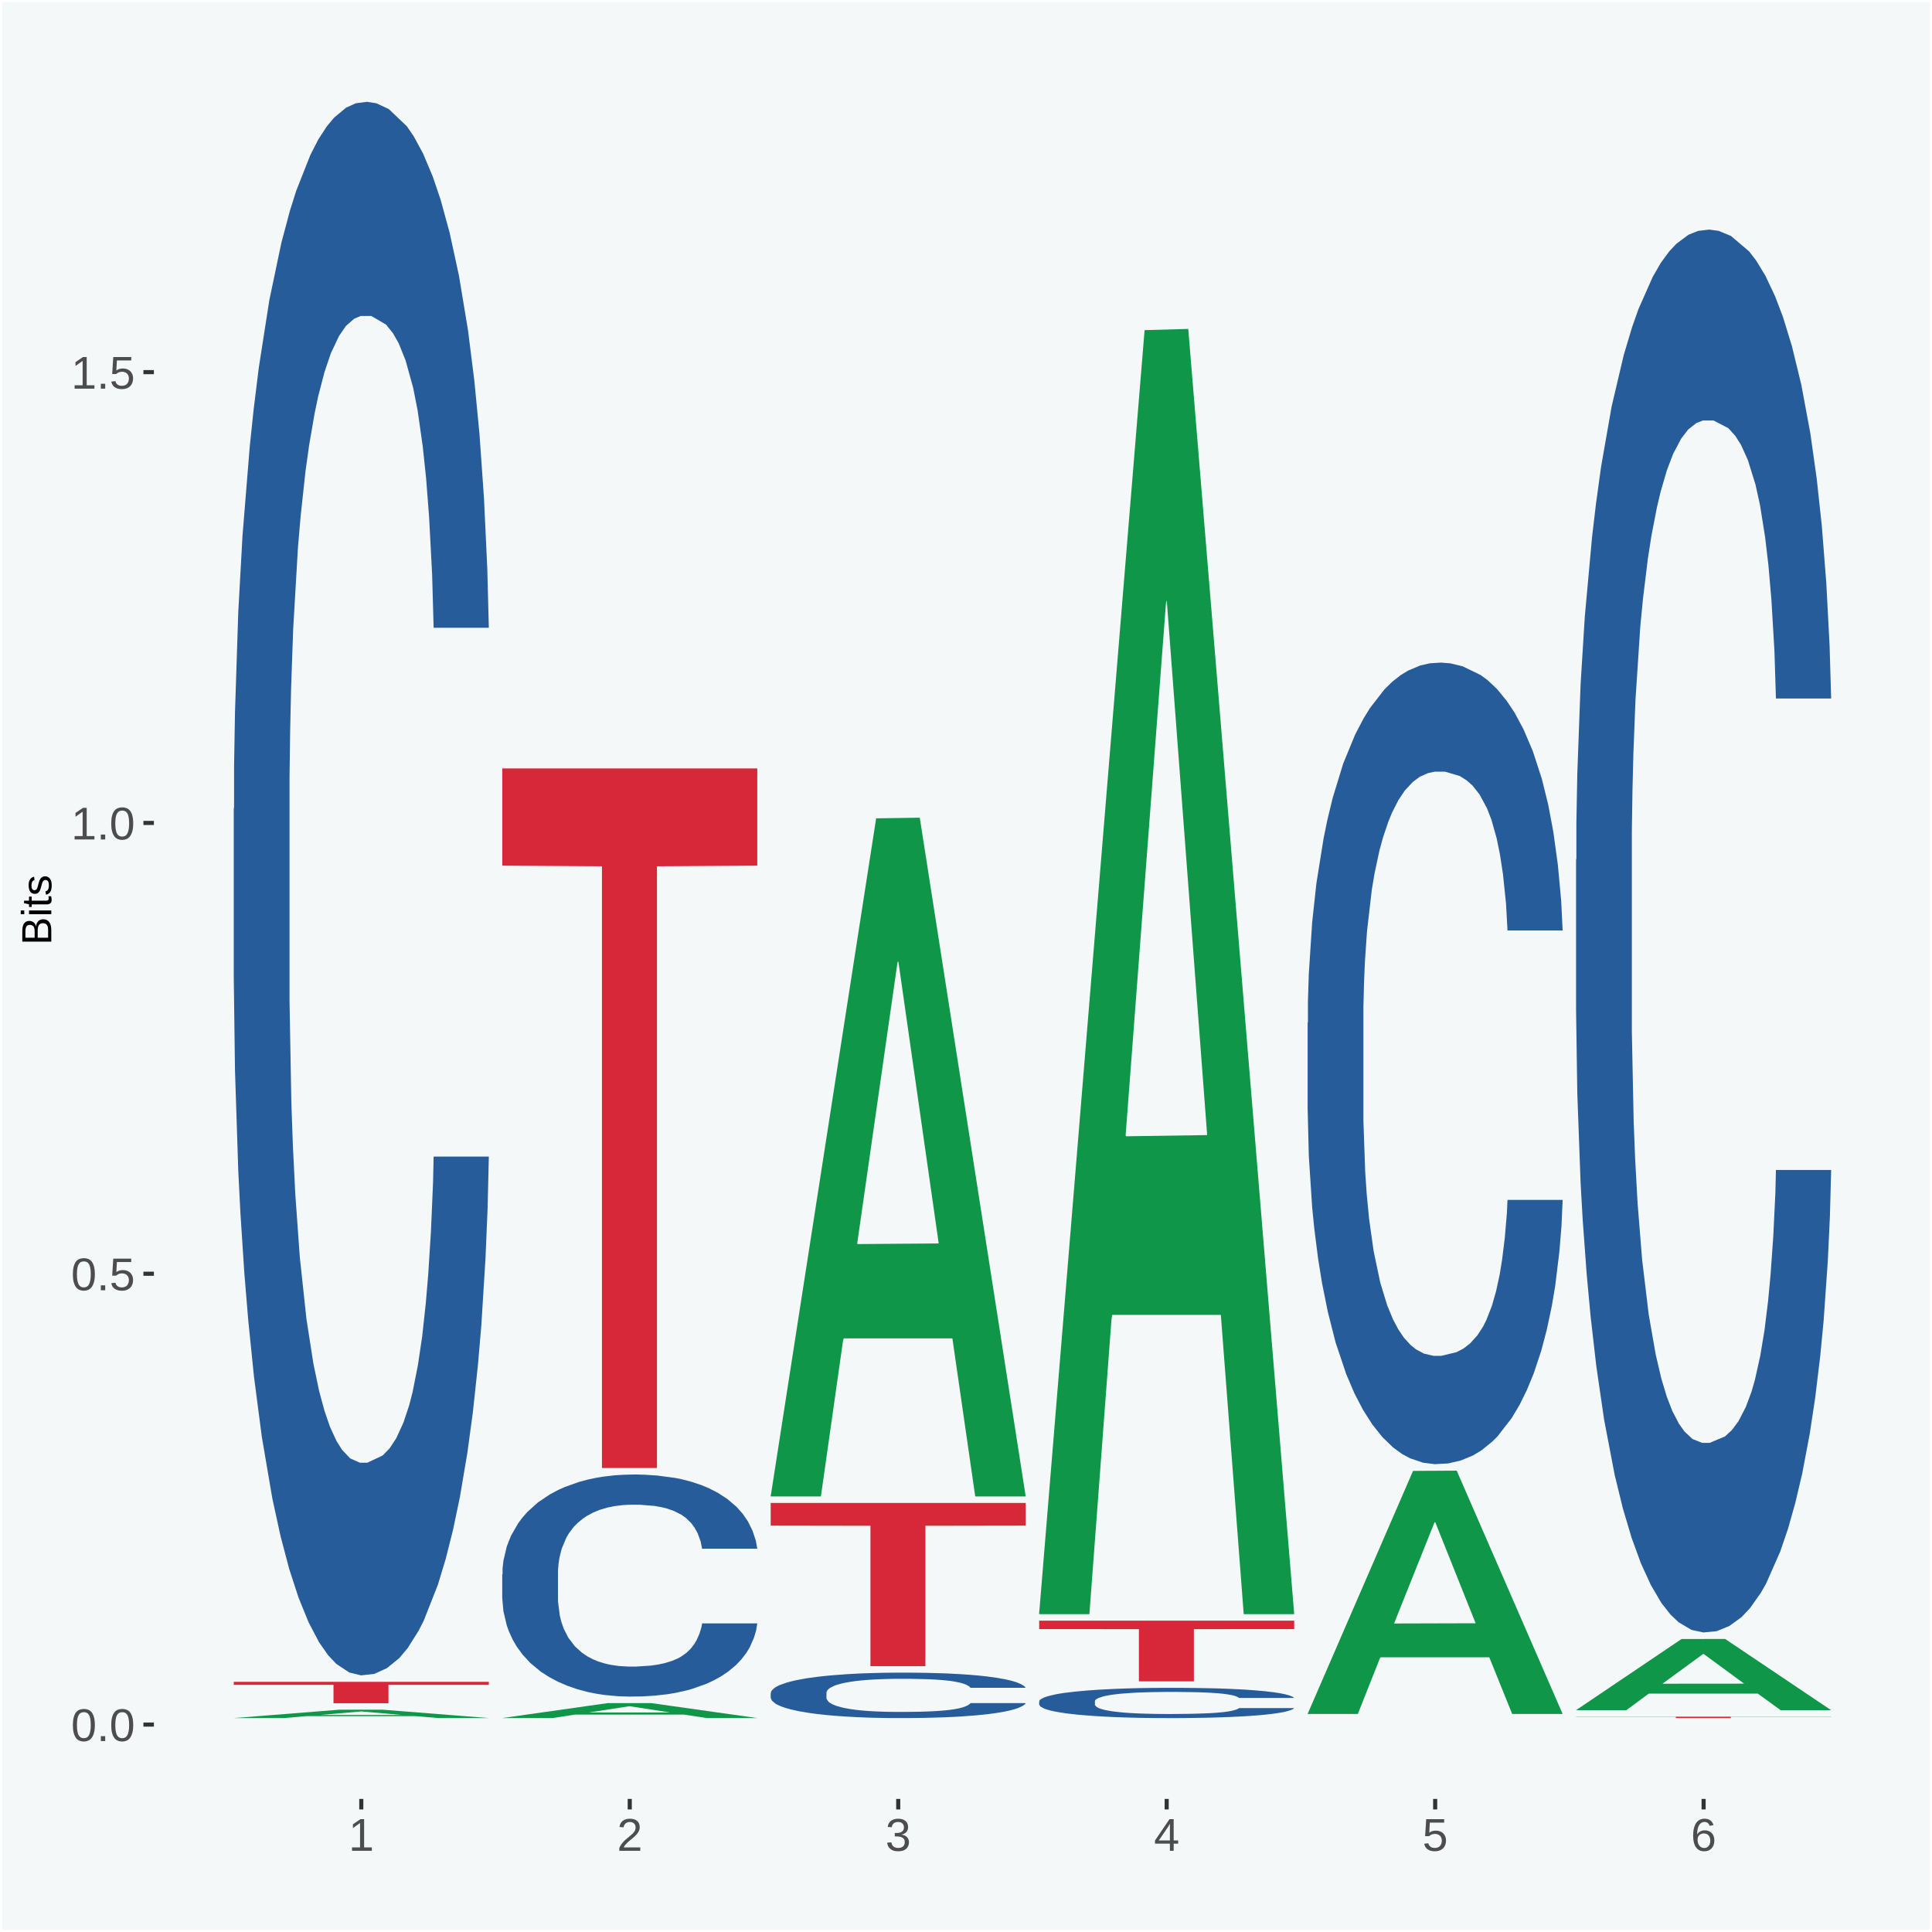
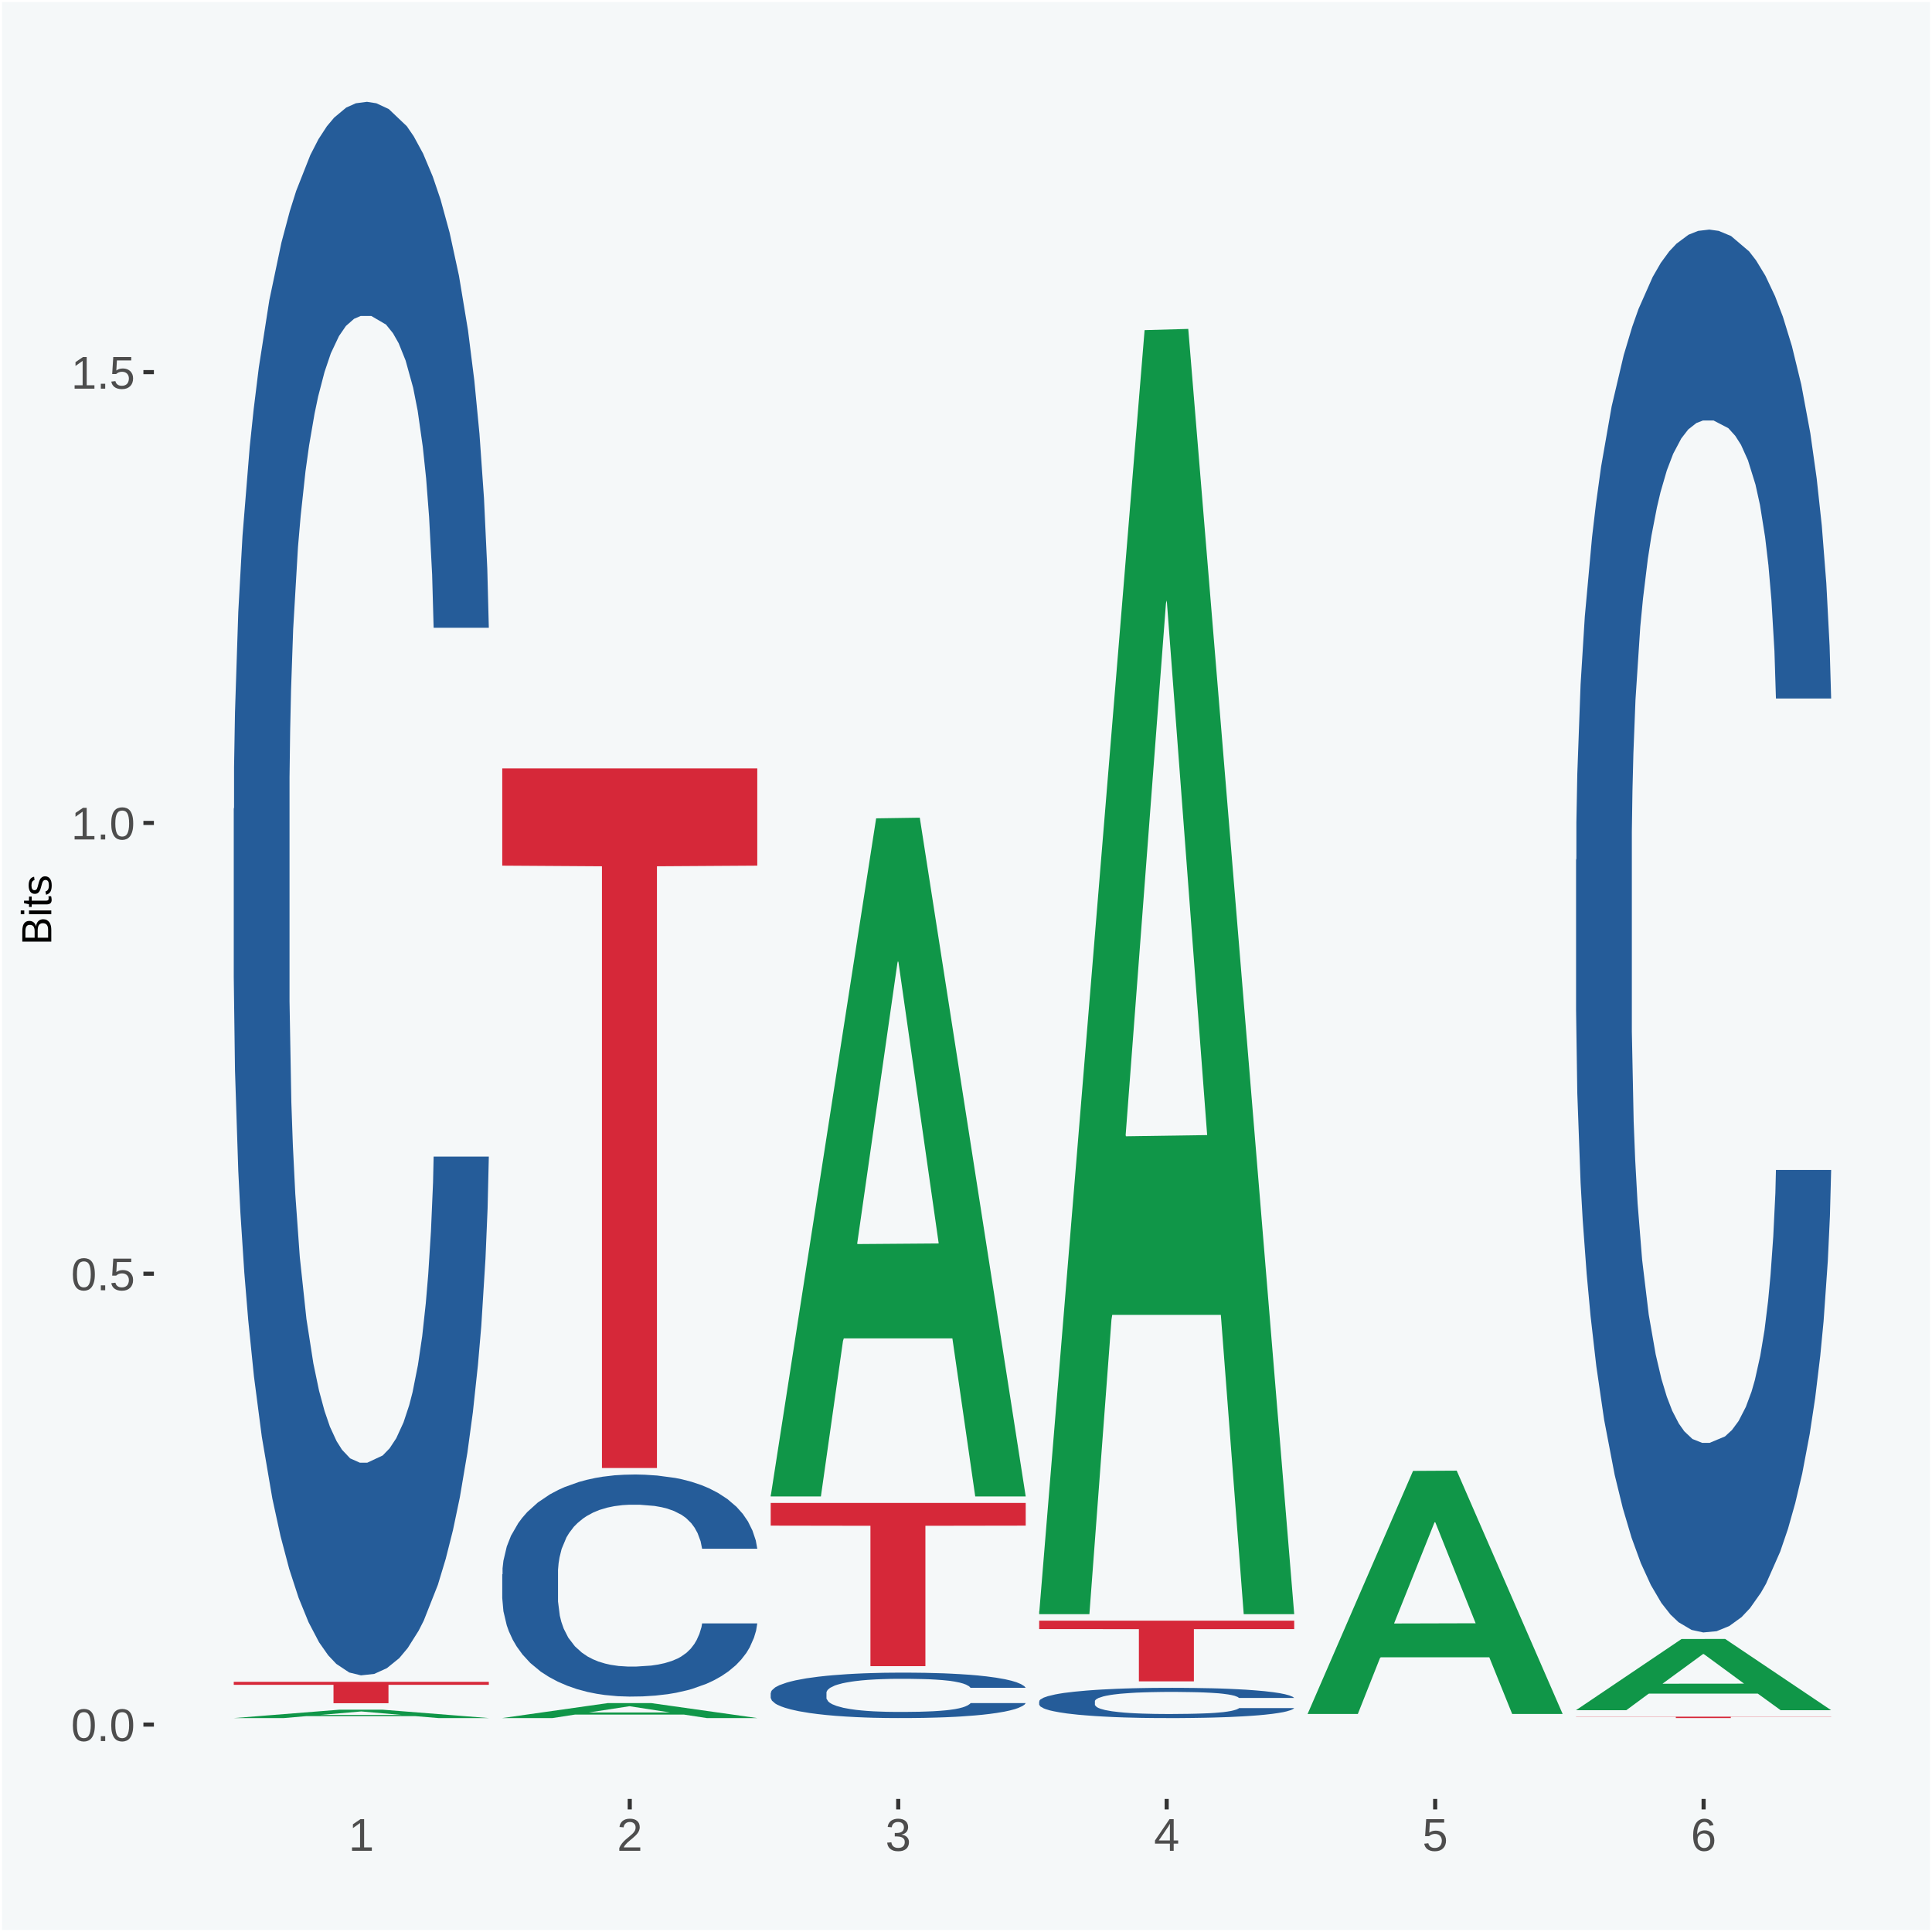
<svg xmlns="http://www.w3.org/2000/svg" xmlns:xlink="http://www.w3.org/1999/xlink" width="504pt" height="504pt" viewBox="0 0 504 504" version="1.1">
  <defs>
    <g>
      <symbol overflow="visible" id="glyph0-0">
        <path style="stroke:none;" d="M 0.406 0 L 0.406 -8 L 3.594 -8 L 3.594 0 Z M 0.797 -0.406 L 3.188 -0.406 L 3.188 -7.594 L 0.797 -7.594 Z M 0.797 -0.406 " />
      </symbol>
      <symbol overflow="visible" id="glyph0-1">
        <path style="stroke:none;" d="M 6.203 -4.125 C 6.203 -3.332 6.125 -2.664 5.969 -2.125 C 5.82 -1.582 5.617 -1.145 5.359 -0.812 C 5.098 -0.477 4.789 -0.238 4.438 -0.094 C 4.094 0.051 3.723 0.125 3.328 0.125 C 2.922 0.125 2.539 0.051 2.188 -0.094 C 1.844 -0.238 1.539 -0.477 1.281 -0.812 C 1.031 -1.145 0.832 -1.582 0.688 -2.125 C 0.539 -2.664 0.469 -3.332 0.469 -4.125 C 0.469 -4.957 0.539 -5.645 0.688 -6.188 C 0.832 -6.738 1.035 -7.176 1.297 -7.5 C 1.555 -7.82 1.859 -8.047 2.203 -8.172 C 2.555 -8.305 2.941 -8.375 3.359 -8.375 C 3.754 -8.375 4.125 -8.305 4.469 -8.172 C 4.812 -8.047 5.113 -7.82 5.375 -7.5 C 5.633 -7.176 5.836 -6.738 5.984 -6.188 C 6.129 -5.645 6.203 -4.957 6.203 -4.125 Z M 5.141 -4.125 C 5.141 -4.781 5.098 -5.328 5.016 -5.766 C 4.941 -6.203 4.828 -6.551 4.672 -6.812 C 4.516 -7.07 4.328 -7.254 4.109 -7.359 C 3.891 -7.473 3.641 -7.531 3.359 -7.531 C 3.055 -7.531 2.789 -7.473 2.562 -7.359 C 2.344 -7.254 2.156 -7.07 2 -6.812 C 1.844 -6.551 1.723 -6.203 1.641 -5.766 C 1.566 -5.328 1.531 -4.781 1.531 -4.125 C 1.531 -3.5 1.57 -2.969 1.656 -2.531 C 1.738 -2.094 1.852 -1.742 2 -1.484 C 2.156 -1.223 2.344 -1.035 2.562 -0.922 C 2.789 -0.805 3.047 -0.75 3.328 -0.75 C 3.609 -0.75 3.859 -0.805 4.078 -0.922 C 4.305 -1.035 4.492 -1.223 4.641 -1.484 C 4.797 -1.742 4.914 -2.094 5 -2.531 C 5.094 -2.969 5.141 -3.5 5.141 -4.125 Z M 5.141 -4.125 " />
      </symbol>
      <symbol overflow="visible" id="glyph0-2">
        <path style="stroke:none;" d="M 1.094 0 L 1.094 -1.281 L 2.234 -1.281 L 2.234 0 Z M 1.094 0 " />
      </symbol>
      <symbol overflow="visible" id="glyph0-3">
        <path style="stroke:none;" d="M 6.172 -2.688 C 6.172 -2.27 6.109 -1.891 5.984 -1.547 C 5.859 -1.203 5.672 -0.906 5.422 -0.656 C 5.18 -0.414 4.879 -0.223 4.516 -0.078 C 4.148 0.055 3.723 0.125 3.234 0.125 C 2.805 0.125 2.43 0.07 2.109 -0.031 C 1.785 -0.133 1.508 -0.273 1.281 -0.453 C 1.062 -0.629 0.883 -0.836 0.75 -1.078 C 0.625 -1.316 0.535 -1.57 0.484 -1.844 L 1.547 -1.969 C 1.586 -1.812 1.645 -1.66 1.719 -1.516 C 1.801 -1.367 1.91 -1.238 2.047 -1.125 C 2.18 -1.008 2.348 -0.914 2.547 -0.844 C 2.742 -0.781 2.984 -0.75 3.266 -0.75 C 3.535 -0.75 3.781 -0.789 4 -0.875 C 4.227 -0.957 4.422 -1.078 4.578 -1.234 C 4.734 -1.398 4.852 -1.602 4.938 -1.844 C 5.031 -2.082 5.078 -2.359 5.078 -2.672 C 5.078 -2.922 5.035 -3.148 4.953 -3.359 C 4.867 -3.578 4.75 -3.766 4.594 -3.922 C 4.445 -4.078 4.258 -4.195 4.031 -4.281 C 3.812 -4.363 3.562 -4.406 3.281 -4.406 C 3.113 -4.406 2.953 -4.391 2.797 -4.359 C 2.648 -4.328 2.516 -4.285 2.391 -4.234 C 2.266 -4.18 2.148 -4.117 2.047 -4.047 C 1.941 -3.973 1.844 -3.895 1.75 -3.812 L 0.719 -3.812 L 1 -8.25 L 5.688 -8.25 L 5.688 -7.359 L 1.953 -7.359 L 1.797 -4.734 C 1.984 -4.879 2.219 -5.004 2.5 -5.109 C 2.781 -5.211 3.113 -5.266 3.5 -5.266 C 3.914 -5.266 4.285 -5.203 4.609 -5.078 C 4.941 -4.953 5.223 -4.773 5.453 -4.547 C 5.68 -4.316 5.859 -4.047 5.984 -3.734 C 6.109 -3.422 6.172 -3.07 6.172 -2.688 Z M 6.172 -2.688 " />
      </symbol>
      <symbol overflow="visible" id="glyph0-4">
        <path style="stroke:none;" d="M 0.922 0 L 0.922 -0.891 L 3.016 -0.891 L 3.016 -7.25 L 1.156 -5.922 L 1.156 -6.922 L 3.109 -8.25 L 4.078 -8.25 L 4.078 -0.891 L 6.094 -0.891 L 6.094 0 Z M 0.922 0 " />
      </symbol>
      <symbol overflow="visible" id="glyph0-5">
        <path style="stroke:none;" d="M 0.609 0 L 0.609 -0.75 C 0.805 -1.207 1.047 -1.609 1.328 -1.953 C 1.617 -2.305 1.922 -2.625 2.234 -2.906 C 2.555 -3.188 2.867 -3.445 3.172 -3.688 C 3.484 -3.938 3.766 -4.18 4.016 -4.422 C 4.266 -4.66 4.469 -4.91 4.625 -5.172 C 4.781 -5.441 4.859 -5.742 4.859 -6.078 C 4.859 -6.316 4.82 -6.523 4.75 -6.703 C 4.676 -6.879 4.57 -7.023 4.438 -7.141 C 4.312 -7.266 4.156 -7.359 3.969 -7.422 C 3.781 -7.484 3.578 -7.516 3.359 -7.516 C 3.141 -7.516 2.938 -7.484 2.75 -7.422 C 2.57 -7.367 2.41 -7.281 2.266 -7.156 C 2.117 -7.039 2 -6.895 1.906 -6.719 C 1.812 -6.551 1.754 -6.352 1.734 -6.125 L 0.656 -6.219 C 0.688 -6.508 0.766 -6.785 0.891 -7.047 C 1.023 -7.316 1.203 -7.551 1.422 -7.75 C 1.648 -7.945 1.922 -8.098 2.234 -8.203 C 2.555 -8.316 2.93 -8.375 3.359 -8.375 C 3.766 -8.375 4.125 -8.328 4.438 -8.234 C 4.758 -8.141 5.031 -7.992 5.25 -7.797 C 5.477 -7.609 5.648 -7.375 5.766 -7.094 C 5.879 -6.812 5.938 -6.488 5.938 -6.125 C 5.938 -5.844 5.883 -5.578 5.781 -5.328 C 5.688 -5.078 5.555 -4.836 5.391 -4.609 C 5.223 -4.379 5.031 -4.16 4.812 -3.953 C 4.594 -3.742 4.363 -3.535 4.125 -3.328 C 3.895 -3.129 3.656 -2.93 3.406 -2.734 C 3.164 -2.535 2.938 -2.336 2.719 -2.141 C 2.508 -1.941 2.32 -1.738 2.156 -1.531 C 1.988 -1.332 1.859 -1.117 1.766 -0.891 L 6.078 -0.891 L 6.078 0 Z M 0.609 0 " />
      </symbol>
      <symbol overflow="visible" id="glyph0-6">
        <path style="stroke:none;" d="M 6.141 -2.281 C 6.141 -1.906 6.078 -1.566 5.953 -1.266 C 5.836 -0.973 5.66 -0.723 5.422 -0.516 C 5.18 -0.305 4.883 -0.145 4.531 -0.031 C 4.188 0.07 3.789 0.125 3.344 0.125 C 2.832 0.125 2.398 0.062 2.047 -0.062 C 1.703 -0.195 1.414 -0.367 1.188 -0.578 C 0.957 -0.785 0.785 -1.02 0.672 -1.281 C 0.566 -1.551 0.492 -1.832 0.453 -2.125 L 1.547 -2.219 C 1.578 -2 1.633 -1.801 1.719 -1.625 C 1.801 -1.445 1.914 -1.289 2.062 -1.156 C 2.207 -1.031 2.383 -0.93 2.594 -0.859 C 2.801 -0.785 3.051 -0.75 3.344 -0.75 C 3.875 -0.75 4.289 -0.879 4.594 -1.141 C 4.895 -1.41 5.047 -1.801 5.047 -2.312 C 5.047 -2.613 4.977 -2.859 4.844 -3.047 C 4.707 -3.234 4.539 -3.379 4.344 -3.484 C 4.145 -3.586 3.926 -3.656 3.688 -3.688 C 3.445 -3.727 3.227 -3.75 3.031 -3.75 L 2.438 -3.75 L 2.438 -4.656 L 3.016 -4.656 C 3.211 -4.656 3.414 -4.676 3.625 -4.719 C 3.844 -4.758 4.039 -4.832 4.219 -4.938 C 4.395 -5.051 4.539 -5.195 4.656 -5.375 C 4.77 -5.562 4.828 -5.797 4.828 -6.078 C 4.828 -6.523 4.695 -6.875 4.438 -7.125 C 4.188 -7.383 3.801 -7.516 3.281 -7.516 C 2.82 -7.516 2.445 -7.395 2.156 -7.156 C 1.875 -6.914 1.707 -6.578 1.656 -6.141 L 0.594 -6.234 C 0.633 -6.598 0.734 -6.91 0.891 -7.172 C 1.047 -7.441 1.242 -7.664 1.484 -7.844 C 1.734 -8.02 2.008 -8.148 2.312 -8.234 C 2.625 -8.328 2.953 -8.375 3.297 -8.375 C 3.754 -8.375 4.148 -8.316 4.484 -8.203 C 4.816 -8.086 5.086 -7.93 5.297 -7.734 C 5.516 -7.535 5.672 -7.301 5.766 -7.031 C 5.867 -6.77 5.922 -6.488 5.922 -6.188 C 5.922 -5.945 5.883 -5.723 5.812 -5.516 C 5.75 -5.305 5.645 -5.113 5.5 -4.938 C 5.363 -4.77 5.188 -4.625 4.969 -4.5 C 4.75 -4.383 4.488 -4.297 4.188 -4.234 L 4.188 -4.219 C 4.52 -4.176 4.805 -4.098 5.047 -3.984 C 5.297 -3.867 5.5 -3.723 5.656 -3.547 C 5.82 -3.379 5.941 -3.188 6.016 -2.969 C 6.098 -2.75 6.141 -2.52 6.141 -2.281 Z M 6.141 -2.281 " />
      </symbol>
      <symbol overflow="visible" id="glyph0-7">
        <path style="stroke:none;" d="M 5.156 -1.875 L 5.156 0 L 4.172 0 L 4.172 -1.875 L 0.281 -1.875 L 0.281 -2.688 L 4.062 -8.25 L 5.156 -8.25 L 5.156 -2.703 L 6.328 -2.703 L 6.328 -1.875 Z M 4.172 -7.062 C 4.16 -7.039 4.141 -7.004 4.109 -6.953 C 4.078 -6.898 4.039 -6.836 4 -6.766 C 3.957 -6.691 3.914 -6.617 3.875 -6.547 C 3.844 -6.473 3.812 -6.414 3.781 -6.375 L 1.656 -3.25 C 1.633 -3.219 1.602 -3.176 1.562 -3.125 C 1.531 -3.07 1.492 -3.02 1.453 -2.969 C 1.422 -2.914 1.383 -2.863 1.344 -2.812 C 1.301 -2.77 1.27 -2.734 1.25 -2.703 L 4.172 -2.703 Z M 4.172 -7.062 " />
      </symbol>
      <symbol overflow="visible" id="glyph0-8">
        <path style="stroke:none;" d="M 6.141 -2.703 C 6.141 -2.285 6.082 -1.906 5.969 -1.562 C 5.852 -1.219 5.68 -0.922 5.453 -0.672 C 5.234 -0.422 4.957 -0.223 4.625 -0.078 C 4.289 0.055 3.91 0.125 3.484 0.125 C 3.004 0.125 2.582 0.031 2.219 -0.156 C 1.863 -0.344 1.566 -0.609 1.328 -0.953 C 1.086 -1.297 0.906 -1.719 0.781 -2.219 C 0.664 -2.727 0.609 -3.301 0.609 -3.938 C 0.609 -4.676 0.676 -5.32 0.812 -5.875 C 0.945 -6.426 1.141 -6.883 1.391 -7.25 C 1.648 -7.625 1.961 -7.906 2.328 -8.094 C 2.691 -8.281 3.102 -8.375 3.562 -8.375 C 3.844 -8.375 4.102 -8.344 4.344 -8.281 C 4.594 -8.227 4.816 -8.133 5.016 -8 C 5.223 -7.875 5.398 -7.703 5.547 -7.484 C 5.703 -7.273 5.828 -7.016 5.922 -6.703 L 4.906 -6.516 C 4.801 -6.867 4.629 -7.125 4.391 -7.281 C 4.148 -7.445 3.867 -7.531 3.547 -7.531 C 3.266 -7.531 3.004 -7.457 2.766 -7.312 C 2.535 -7.176 2.336 -6.973 2.172 -6.703 C 2.004 -6.43 1.875 -6.086 1.781 -5.672 C 1.695 -5.266 1.656 -4.789 1.656 -4.25 C 1.852 -4.602 2.125 -4.875 2.469 -5.062 C 2.812 -5.25 3.207 -5.344 3.656 -5.344 C 4.031 -5.344 4.367 -5.281 4.672 -5.156 C 4.984 -5.031 5.25 -4.852 5.469 -4.625 C 5.688 -4.406 5.852 -4.129 5.969 -3.797 C 6.082 -3.473 6.141 -3.109 6.141 -2.703 Z M 5.078 -2.656 C 5.078 -2.938 5.039 -3.191 4.969 -3.422 C 4.895 -3.66 4.785 -3.859 4.641 -4.016 C 4.504 -4.18 4.332 -4.305 4.125 -4.391 C 3.926 -4.484 3.688 -4.531 3.406 -4.531 C 3.219 -4.531 3.023 -4.5 2.828 -4.438 C 2.629 -4.383 2.453 -4.289 2.297 -4.156 C 2.141 -4.031 2.008 -3.863 1.906 -3.656 C 1.812 -3.457 1.766 -3.207 1.766 -2.906 C 1.766 -2.602 1.801 -2.316 1.875 -2.047 C 1.957 -1.785 2.07 -1.555 2.219 -1.359 C 2.363 -1.172 2.539 -1.02 2.75 -0.906 C 2.957 -0.789 3.191 -0.734 3.453 -0.734 C 3.703 -0.734 3.926 -0.773 4.125 -0.859 C 4.332 -0.953 4.504 -1.082 4.641 -1.25 C 4.785 -1.414 4.895 -1.613 4.969 -1.844 C 5.039 -2.082 5.078 -2.352 5.078 -2.656 Z M 5.078 -2.656 " />
      </symbol>
      <symbol overflow="visible" id="glyph1-0">
        <path style="stroke:none;" d="M 0 -0.359 L -7.328 -0.359 L -7.328 -3.281 L 0 -3.281 Z M -0.359 -0.734 L -0.359 -2.922 L -6.969 -2.922 L -6.969 -0.734 Z M -0.359 -0.734 " />
      </symbol>
      <symbol overflow="visible" id="glyph1-1">
        <path style="stroke:none;" d="M -2.125 -6.75 C -1.75 -6.75 -1.426 -6.676 -1.156 -6.531 C -0.883 -6.383 -0.66 -6.18 -0.484 -5.922 C -0.316 -5.672 -0.191 -5.375 -0.109 -5.031 C -0.035 -4.695 0 -4.344 0 -3.969 L 0 -0.906 L -7.562 -0.906 L -7.562 -3.656 C -7.562 -4.07 -7.523 -4.441 -7.453 -4.766 C -7.391 -5.098 -7.281 -5.379 -7.125 -5.609 C -6.977 -5.836 -6.789 -6.008 -6.562 -6.125 C -6.332 -6.25 -6.055 -6.312 -5.734 -6.312 C -5.523 -6.312 -5.328 -6.281 -5.141 -6.219 C -4.953 -6.164 -4.781 -6.078 -4.625 -5.953 C -4.477 -5.836 -4.348 -5.688 -4.234 -5.5 C -4.129 -5.32 -4.047 -5.113 -3.984 -4.875 C -3.953 -5.176 -3.883 -5.441 -3.781 -5.672 C -3.676 -5.91 -3.539 -6.109 -3.375 -6.266 C -3.219 -6.43 -3.031 -6.551 -2.812 -6.625 C -2.602 -6.707 -2.375 -6.75 -2.125 -6.75 Z M -5.609 -5.281 C -6.016 -5.281 -6.305 -5.141 -6.484 -4.859 C -6.66 -4.586 -6.75 -4.188 -6.75 -3.656 L -6.75 -1.922 L -4.344 -1.922 L -4.344 -3.656 C -4.344 -3.957 -4.375 -4.211 -4.438 -4.422 C -4.5 -4.629 -4.582 -4.797 -4.688 -4.922 C -4.801 -5.047 -4.93 -5.133 -5.078 -5.188 C -5.234 -5.25 -5.41 -5.281 -5.609 -5.281 Z M -2.219 -5.719 C -2.457 -5.719 -2.66 -5.672 -2.828 -5.578 C -2.992 -5.492 -3.129 -5.367 -3.234 -5.203 C -3.348 -5.047 -3.426 -4.848 -3.469 -4.609 C -3.52 -4.379 -3.547 -4.125 -3.547 -3.844 L -3.547 -1.922 L -0.828 -1.922 L -0.828 -3.922 C -0.828 -4.18 -0.848 -4.422 -0.891 -4.641 C -0.93 -4.859 -1.004 -5.047 -1.109 -5.203 C -1.211 -5.367 -1.352 -5.492 -1.531 -5.578 C -1.719 -5.672 -1.945 -5.719 -2.219 -5.719 Z M -2.219 -5.719 " />
      </symbol>
      <symbol overflow="visible" id="glyph1-2">
        <path style="stroke:none;" d="M -7.047 -0.734 L -7.969 -0.734 L -7.969 -1.703 L -7.047 -1.703 Z M 0 -0.734 L -5.812 -0.734 L -5.812 -1.703 L 0 -1.703 Z M 0 -0.734 " />
      </symbol>
      <symbol overflow="visible" id="glyph1-3">
        <path style="stroke:none;" d="M -0.047 -2.969 C -0.004 -2.82 0.023 -2.672 0.047 -2.516 C 0.078 -2.367 0.094 -2.195 0.094 -2 C 0.094 -1.227 -0.348 -0.844 -1.234 -0.844 L -5.109 -0.844 L -5.109 -0.172 L -5.812 -0.172 L -5.812 -0.875 L -7.109 -1.156 L -7.109 -1.812 L -5.812 -1.812 L -5.812 -2.875 L -5.109 -2.875 L -5.109 -1.812 L -1.438 -1.812 C -1.156 -1.812 -0.957 -1.852 -0.844 -1.938 C -0.738 -2.031 -0.688 -2.191 -0.688 -2.422 C -0.688 -2.516 -0.691 -2.602 -0.703 -2.688 C -0.711 -2.77 -0.727 -2.863 -0.75 -2.969 Z M -0.047 -2.969 " />
      </symbol>
      <symbol overflow="visible" id="glyph1-4">
        <path style="stroke:none;" d="M -1.609 -5.109 C -1.336 -5.109 -1.094 -5.051 -0.875 -4.938 C -0.664 -4.832 -0.488 -4.68 -0.344 -4.484 C -0.195 -4.285 -0.082 -4.039 0 -3.75 C 0.07 -3.457 0.109 -3.125 0.109 -2.75 C 0.109 -2.406 0.082 -2.098 0.031 -1.828 C -0.02 -1.555 -0.102 -1.316 -0.219 -1.109 C -0.332 -0.91 -0.484 -0.742 -0.672 -0.609 C -0.859 -0.473 -1.086 -0.375 -1.359 -0.312 L -1.531 -1.156 C -1.219 -1.238 -0.988 -1.41 -0.844 -1.672 C -0.695 -1.93 -0.625 -2.289 -0.625 -2.75 C -0.625 -2.957 -0.641 -3.145 -0.672 -3.312 C -0.703 -3.488 -0.75 -3.641 -0.812 -3.766 C -0.883 -3.891 -0.977 -3.984 -1.094 -4.047 C -1.207 -4.117 -1.352 -4.156 -1.531 -4.156 C -1.707 -4.156 -1.848 -4.113 -1.953 -4.031 C -2.066 -3.957 -2.16 -3.844 -2.234 -3.688 C -2.316 -3.539 -2.383 -3.363 -2.438 -3.156 C -2.5 -2.945 -2.562 -2.719 -2.625 -2.469 C -2.688 -2.238 -2.754 -2.008 -2.828 -1.781 C -2.898 -1.551 -3 -1.344 -3.125 -1.156 C -3.25 -0.969 -3.398 -0.816 -3.578 -0.703 C -3.766 -0.586 -4 -0.531 -4.281 -0.531 C -4.812 -0.531 -5.211 -0.719 -5.484 -1.094 C -5.766 -1.477 -5.906 -2.031 -5.906 -2.75 C -5.906 -3.395 -5.789 -3.906 -5.562 -4.281 C -5.332 -4.656 -4.973 -4.895 -4.484 -5 L -4.375 -4.125 C -4.52 -4.094 -4.645 -4.035 -4.75 -3.953 C -4.852 -3.867 -4.938 -3.766 -5 -3.641 C -5.062 -3.516 -5.102 -3.375 -5.125 -3.219 C -5.156 -3.07 -5.172 -2.914 -5.172 -2.75 C -5.172 -2.312 -5.102 -1.988 -4.969 -1.781 C -4.844 -1.582 -4.645 -1.484 -4.375 -1.484 C -4.219 -1.484 -4.086 -1.52 -3.984 -1.594 C -3.879 -1.664 -3.789 -1.77 -3.719 -1.906 C -3.656 -2.051 -3.598 -2.219 -3.547 -2.406 C -3.492 -2.602 -3.438 -2.816 -3.375 -3.047 C -3.332 -3.203 -3.289 -3.359 -3.25 -3.516 C -3.207 -3.68 -3.156 -3.836 -3.094 -3.984 C -3.031 -4.141 -2.957 -4.285 -2.875 -4.422 C -2.789 -4.555 -2.688 -4.672 -2.562 -4.766 C -2.445 -4.867 -2.312 -4.953 -2.156 -5.016 C -2 -5.078 -1.816 -5.109 -1.609 -5.109 Z M -1.609 -5.109 " />
      </symbol>
    </g>
    <clipPath id="clip1">
      <path d="M 40.148 5.48 L 498.52 5.48 L 498.52 469.281 L 40.148 469.281 Z M 40.148 5.48 " />
    </clipPath>
  </defs>
  <g id="surface1">
    <rect x="0" y="0" width="504" height="504" style="fill:rgb(96.078%,97.255%,97.647%);fill-opacity:1;stroke:none;" />
    <path style="fill:none;stroke-width:1.07;stroke-linecap:round;stroke-linejoin:round;stroke:rgb(100%,100%,100%);stroke-opacity:1;stroke-miterlimit:10;" d="M 0 0 L 504 0 L 504 504 L 0 504 Z M 0 0 " transform="matrix(1,0,0,-1,0,504)" />
    <g clip-path="url(#clip1)" clip-rule="nonzero">
      <path style=" stroke:none;fill-rule:nonzero;fill:rgb(96.078%,97.255%,97.647%);fill-opacity:1;" d="M 40.148 469.281 L 498.52 469.281 L 498.52 5.48 L 40.148 5.48 Z M 40.148 469.281 " />
    </g>
    <path style=" stroke:none;fill-rule:nonzero;fill:rgb(6.274%,58.824%,28.235%);fill-opacity:1;" d="M 60.98 448.191 L 61.051 448.191 L 88.488 446.012 L 99.871 446.012 L 127.52 448.191 L 114.352 448.191 L 108.379 447.691 L 79.852 447.691 L 74.078 448.191 L 60.98 448.191 L 83.621 447.379 L 104.809 447.379 L 94.32 446.469 L 94.18 446.469 L 94.039 446.48 L 83.551 447.379 L 83.621 447.379 Z M 60.98 448.191 " />
    <path style=" stroke:none;fill-rule:nonzero;fill:rgb(14.51%,36.078%,60.001%);fill-opacity:1;" d="M 60.98 211 L 61.059 210.621 L 61.059 200.129 L 61.301 185.879 L 62.16 159.641 L 63.262 139.77 L 65.148 116.531 L 66.172 106.781 L 67.512 95.91 L 70.262 78.289 L 73.41 63.301 L 75.609 55.051 L 77.262 49.801 L 80.961 40.43 L 83.078 36.309 L 85.281 32.93 L 87.172 30.68 L 90.32 28.059 L 92.828 26.941 L 95.738 26.559 L 98.18 26.941 L 101.41 28.441 L 106.129 32.93 L 107.93 35.559 L 110.371 40.059 L 112.891 46.051 L 114.93 52.051 L 117.289 60.672 L 119.73 71.922 L 122.09 86.172 L 123.738 99.289 L 125.078 113.16 L 126.262 130.031 L 127.121 148.391 L 127.52 163.762 L 113.121 163.762 L 112.73 149.891 L 111.941 134.898 L 111.16 124.781 L 110.289 116.531 L 108.961 107.16 L 107.781 101.16 L 105.809 94.039 L 104 89.539 L 102.512 86.922 L 100.699 84.672 L 96.852 82.422 L 94.09 82.422 L 92.359 83.172 L 90.238 85.039 L 88.43 87.672 L 86.309 92.16 L 84.66 97.039 L 83 103.41 L 82.059 107.91 L 80.641 116.16 L 79.699 122.898 L 78.441 134.52 L 77.73 142.77 L 76.48 164.141 L 75.93 179.879 L 75.691 190.762 L 75.531 202.75 L 75.531 261.23 L 76 287.469 L 76.398 298.719 L 77.031 311.461 L 78.211 327.961 L 79.941 344.078 L 81.75 355.699 L 83.238 362.82 L 84.66 368.07 L 86.07 372.191 L 87.801 375.941 L 89.219 378.191 L 91.34 380.441 L 93.859 381.57 L 95.82 381.57 L 99.828 379.691 L 101.641 377.82 L 103.371 375.191 L 105.262 371.07 L 106.75 366.57 L 107.621 363.199 L 109.031 356.07 L 110.141 348.578 L 111.078 339.961 L 111.711 332.461 L 112.422 321.211 L 112.969 308.469 L 113.121 301.719 L 127.52 301.719 L 127.199 315.211 L 126.648 328.328 L 125.551 345.949 L 124.68 356.07 L 123.352 368.449 L 121.93 378.941 L 119.969 390.559 L 118.16 399.191 L 116.27 406.68 L 114.23 413.43 L 110.531 422.801 L 109.191 425.43 L 106.359 429.922 L 104.16 432.551 L 100.93 435.172 L 97.629 436.672 L 94.172 437.051 L 91.102 436.301 L 87.719 434.051 L 85.602 431.801 L 83.238 428.43 L 80.488 423.18 L 77.891 416.801 L 75.449 409.309 L 73.172 400.68 L 71.051 390.941 L 68.301 374.82 L 66.25 359.07 L 64.762 344.449 L 63.738 332.078 L 62.711 316.34 L 62.16 305.469 L 61.301 279.23 L 60.98 254.859 Z M 60.98 211 " />
    <path style=" stroke:none;fill-rule:nonzero;fill:rgb(83.922%,15.686%,22.353%);fill-opacity:1;" d="M 60.98 438.738 L 127.52 438.738 L 127.52 439.52 L 101.34 439.52 L 101.34 444.32 L 87 444.32 L 87 439.52 L 60.98 439.52 Z M 60.98 438.738 " />
    <path style=" stroke:none;fill-rule:nonzero;fill:rgb(6.274%,58.824%,28.235%);fill-opacity:1;" d="M 131.02 448.191 L 131.09 448.18 L 158.52 444.289 L 169.91 444.289 L 197.551 448.191 L 184.379 448.191 L 178.41 447.281 L 150.09 447.281 L 149.879 447.301 L 144.121 448.191 L 131.02 448.191 L 153.648 446.738 L 174.852 446.738 L 164.352 445.121 L 164.219 445.109 L 164.078 445.121 L 153.578 446.738 L 153.648 446.738 Z M 131.02 448.191 " />
    <path style=" stroke:none;fill-rule:nonzero;fill:rgb(14.51%,36.078%,60.001%);fill-opacity:1;" d="M 131.02 410.691 L 131.102 410.629 L 131.102 409.148 L 131.328 407.141 L 132.199 403.441 L 133.301 400.629 L 135.191 397.352 L 136.211 395.98 L 137.551 394.441 L 140.301 391.961 L 143.441 389.84 L 145.648 388.672 L 147.301 387.93 L 150.988 386.609 L 153.121 386.031 L 155.32 385.551 L 157.211 385.23 L 160.352 384.859 L 162.871 384.711 L 165.781 384.648 L 168.219 384.711 L 171.441 384.922 L 176.16 385.551 L 177.969 385.922 L 180.41 386.559 L 182.922 387.398 L 184.969 388.25 L 187.328 389.469 L 189.762 391.059 L 192.121 393.07 L 193.77 394.922 L 195.109 396.879 L 196.289 399.262 L 197.16 401.852 L 197.551 404.02 L 183.16 404.02 L 182.762 402.059 L 181.98 399.949 L 181.191 398.52 L 180.328 397.352 L 178.988 396.031 L 177.809 395.18 L 175.84 394.18 L 174.039 393.539 L 172.539 393.172 L 170.73 392.852 L 166.879 392.539 L 164.129 392.539 L 162.398 392.641 L 160.27 392.91 L 158.461 393.281 L 156.34 393.91 L 154.691 394.602 L 153.039 395.5 L 152.09 396.141 L 150.68 397.301 L 149.73 398.25 L 148.48 399.891 L 147.77 401.059 L 146.512 404.07 L 145.961 406.301 L 145.719 407.828 L 145.57 409.52 L 145.57 417.781 L 146.039 421.48 L 146.43 423.07 L 147.059 424.871 L 148.238 427.199 L 149.969 429.469 L 151.781 431.109 L 153.27 432.121 L 154.691 432.859 L 156.102 433.441 L 157.84 433.969 L 159.25 434.289 L 161.371 434.602 L 163.891 434.762 L 165.859 434.762 L 169.871 434.5 L 171.68 434.23 L 173.41 433.859 L 175.289 433.281 L 176.789 432.648 L 177.648 432.172 L 179.07 431.172 L 180.172 430.109 L 181.109 428.891 L 181.738 427.828 L 182.449 426.238 L 183 424.441 L 183.16 423.488 L 197.551 423.488 L 197.238 425.398 L 196.68 427.25 L 195.578 429.738 L 194.719 431.172 L 193.379 432.91 L 191.969 434.391 L 190 436.031 L 188.191 437.25 L 186.301 438.309 L 184.262 439.262 L 180.559 440.578 L 179.23 440.949 L 176.391 441.59 L 174.191 441.961 L 170.969 442.328 L 167.672 442.539 L 164.211 442.59 L 161.141 442.488 L 157.762 442.172 L 155.629 441.852 L 153.27 441.379 L 150.52 440.641 L 147.93 439.738 L 145.488 438.68 L 143.211 437.461 L 141.078 436.09 L 138.328 433.809 L 136.289 431.59 L 134.789 429.52 L 133.77 427.781 L 132.75 425.559 L 132.199 424.02 L 131.328 420.32 L 131.02 416.879 Z M 131.02 410.691 " />
    <path style=" stroke:none;fill-rule:nonzero;fill:rgb(83.922%,15.686%,22.353%);fill-opacity:1;" d="M 131.02 200.461 L 197.551 200.461 L 197.551 225.82 L 171.379 225.988 L 171.379 382.961 L 157.031 382.961 L 157.031 225.988 L 131.02 225.82 Z M 131.02 200.461 " />
    <path style=" stroke:none;fill-rule:nonzero;fill:rgb(6.274%,58.824%,28.235%);fill-opacity:1;" d="M 201.051 390.051 L 201.121 389.879 L 228.559 213.48 L 239.941 213.309 L 267.578 390.379 L 254.41 390.379 L 248.449 349.148 L 220.121 349.148 L 219.91 349.809 L 214.148 390.379 L 201.051 390.379 L 201.051 390.051 L 223.691 324.539 L 244.879 324.379 L 234.391 251.051 L 234.25 250.719 L 234.109 251.219 L 223.621 324.379 L 223.691 324.539 Z M 201.051 390.051 " />
    <path style=" stroke:none;fill-rule:nonzero;fill:rgb(14.51%,36.078%,60.001%);fill-opacity:1;" d="M 201.051 441.672 L 201.129 441.648 L 201.129 441.352 L 201.371 440.941 L 202.23 440.18 L 203.328 439.609 L 205.219 438.941 L 206.238 438.66 L 207.578 438.34 L 210.328 437.828 L 213.48 437.398 L 215.68 437.16 L 217.328 437.012 L 221.031 436.738 L 223.148 436.621 L 225.352 436.52 L 227.238 436.461 L 230.391 436.379 L 232.898 436.352 L 235.809 436.34 L 238.25 436.352 L 241.469 436.391 L 246.191 436.52 L 248 436.602 L 250.441 436.73 L 252.961 436.898 L 255 437.07 L 257.359 437.32 L 259.801 437.648 L 262.16 438.059 L 263.809 438.441 L 265.148 438.84 L 266.328 439.328 L 267.191 439.859 L 267.578 440.301 L 253.191 440.301 L 252.801 439.898 L 252.012 439.469 L 251.23 439.18 L 250.359 438.941 L 249.02 438.672 L 247.84 438.488 L 245.879 438.289 L 244.07 438.16 L 242.578 438.078 L 240.77 438.02 L 236.91 437.949 L 234.16 437.949 L 232.43 437.969 L 230.309 438.031 L 228.5 438.102 L 226.371 438.23 L 224.719 438.371 L 223.07 438.559 L 222.129 438.691 L 220.711 438.93 L 219.77 439.121 L 218.512 439.461 L 217.801 439.691 L 216.539 440.309 L 215.988 440.77 L 215.762 441.078 L 215.602 441.43 L 215.602 443.121 L 216.07 443.871 L 216.469 444.199 L 217.09 444.57 L 218.27 445.039 L 220 445.512 L 221.809 445.84 L 223.309 446.051 L 224.719 446.199 L 226.141 446.32 L 227.871 446.43 L 229.281 446.488 L 231.41 446.559 L 233.922 446.59 L 235.891 446.59 L 239.898 446.539 L 241.711 446.48 L 243.441 446.41 L 245.328 446.289 L 246.82 446.16 L 247.691 446.059 L 249.102 445.859 L 250.199 445.641 L 251.148 445.391 L 251.781 445.172 L 252.48 444.852 L 253.031 444.48 L 253.191 444.289 L 267.578 444.289 L 267.27 444.68 L 266.719 445.051 L 265.621 445.559 L 264.75 445.859 L 263.422 446.211 L 262 446.52 L 260.031 446.852 L 258.23 447.102 L 256.34 447.32 L 254.289 447.512 L 250.602 447.781 L 249.262 447.859 L 246.43 447.988 L 244.23 448.059 L 241 448.141 L 237.699 448.18 L 234.238 448.191 L 231.172 448.172 L 227.789 448.109 L 225.672 448.039 L 223.309 447.941 L 220.559 447.789 L 217.961 447.609 L 215.52 447.391 L 213.238 447.141 L 211.121 446.859 L 208.371 446.398 L 206.32 445.941 L 204.828 445.52 L 203.801 445.16 L 202.781 444.711 L 202.23 444.391 L 201.371 443.641 L 201.051 442.93 Z M 201.051 441.672 " />
    <path style=" stroke:none;fill-rule:nonzero;fill:rgb(83.922%,15.686%,22.353%);fill-opacity:1;" d="M 201.051 392.078 L 267.578 392.078 L 267.578 397.988 L 241.41 398.031 L 241.41 434.648 L 227.07 434.648 L 227.07 398.031 L 201.051 397.988 Z M 201.051 392.078 " />
    <path style=" stroke:none;fill-rule:nonzero;fill:rgb(6.274%,58.824%,28.235%);fill-opacity:1;" d="M 271.09 420.461 L 271.148 420.148 L 298.59 86.121 L 309.98 85.801 L 337.621 421.09 L 324.449 421.09 L 318.48 343.012 L 290.148 343.012 L 289.949 344.27 L 284.191 421.09 L 271.09 421.09 L 271.09 420.461 L 293.719 296.422 L 314.91 296.109 L 304.422 157.27 L 304.281 156.641 L 304.148 157.578 L 293.648 296.109 L 293.719 296.422 Z M 271.09 420.461 " />
    <path style=" stroke:none;fill-rule:nonzero;fill:rgb(14.51%,36.078%,60.001%);fill-opacity:1;" d="M 271.09 443.852 L 271.16 443.84 L 271.16 443.641 L 271.398 443.359 L 272.27 442.859 L 273.371 442.48 L 275.25 442.031 L 276.281 441.84 L 277.609 441.629 L 280.371 441.301 L 283.512 441.012 L 285.711 440.852 L 287.359 440.75 L 291.059 440.57 L 293.18 440.488 L 295.391 440.422 L 297.27 440.379 L 300.422 440.328 L 302.941 440.309 L 305.852 440.301 L 308.281 440.309 L 311.512 440.34 L 316.23 440.422 L 318.039 440.469 L 320.469 440.559 L 322.988 440.68 L 325.031 440.789 L 327.391 440.961 L 329.828 441.172 L 332.191 441.449 L 333.84 441.699 L 335.18 441.969 L 336.359 442.289 L 337.219 442.641 L 337.621 442.941 L 323.23 442.941 L 322.828 442.672 L 322.051 442.379 L 321.262 442.191 L 320.391 442.031 L 319.059 441.852 L 317.879 441.73 L 315.91 441.602 L 314.102 441.512 L 312.609 441.461 L 310.801 441.422 L 306.949 441.371 L 304.191 441.371 L 302.461 441.391 L 300.34 441.43 L 298.531 441.48 L 296.41 441.559 L 294.762 441.66 L 293.109 441.781 L 292.16 441.859 L 290.75 442.02 L 289.801 442.148 L 288.539 442.379 L 287.84 442.539 L 286.578 442.949 L 286.031 443.25 L 285.789 443.461 L 285.629 443.691 L 285.629 444.809 L 286.109 445.32 L 286.5 445.531 L 287.129 445.781 L 288.309 446.102 L 290.039 446.41 L 291.852 446.629 L 293.34 446.77 L 294.762 446.871 L 296.172 446.949 L 297.898 447.02 L 299.32 447.059 L 301.441 447.109 L 303.961 447.129 L 305.922 447.129 L 309.941 447.09 L 311.738 447.051 L 313.469 447 L 315.359 446.93 L 316.859 446.84 L 317.719 446.77 L 319.141 446.641 L 320.238 446.488 L 321.18 446.328 L 321.809 446.18 L 322.52 445.969 L 323.07 445.719 L 323.23 445.59 L 337.621 445.59 L 337.301 445.852 L 336.75 446.102 L 335.648 446.441 L 334.789 446.641 L 333.449 446.871 L 332.031 447.078 L 330.07 447.301 L 328.262 447.469 L 326.371 447.609 L 324.328 447.738 L 320.629 447.922 L 319.289 447.969 L 316.461 448.059 L 314.262 448.109 L 311.039 448.16 L 307.73 448.191 L 304.27 448.191 L 301.211 448.18 L 297.82 448.141 L 295.699 448.09 L 293.34 448.031 L 290.59 447.93 L 287.988 447.801 L 285.559 447.66 L 283.281 447.488 L 281.148 447.309 L 278.398 447 L 276.352 446.691 L 274.859 446.41 L 273.84 446.18 L 272.82 445.871 L 272.27 445.66 L 271.398 445.16 L 271.09 444.691 Z M 271.09 443.852 " />
    <path style=" stroke:none;fill-rule:nonzero;fill:rgb(83.922%,15.686%,22.353%);fill-opacity:1;" d="M 271.09 422.781 L 337.621 422.781 L 337.621 424.98 L 311.449 425 L 311.449 438.609 L 297.102 438.609 L 297.102 425 L 271.09 424.98 Z M 271.09 422.781 " />
    <path style=" stroke:none;fill-rule:nonzero;fill:rgb(6.274%,58.824%,28.235%);fill-opacity:1;" d="M 341.121 447 L 341.191 446.941 L 368.621 383.711 L 380.012 383.648 L 407.648 447.121 L 394.48 447.121 L 388.512 432.34 L 360.191 432.34 L 359.98 432.578 L 354.219 447.121 L 341.121 447.121 L 341.121 447 L 363.75 423.52 L 384.949 423.461 L 374.449 397.18 L 374.32 397.059 L 374.18 397.238 L 363.691 423.461 L 363.75 423.52 Z M 341.121 447 " />
-     <path style=" stroke:none;fill-rule:nonzero;fill:rgb(14.51%,36.078%,60.001%);fill-opacity:1;" d="M 341.121 266.809 L 341.199 266.621 L 341.199 261.27 L 341.43 254.012 L 342.301 240.641 L 343.398 230.52 L 345.289 218.68 L 346.309 213.719 L 347.648 208.18 L 350.398 199.199 L 353.539 191.57 L 355.75 187.359 L 357.398 184.691 L 361.09 179.922 L 363.219 177.82 L 365.422 176.102 L 367.309 174.949 L 370.449 173.621 L 372.969 173.039 L 375.879 172.852 L 378.32 173.039 L 381.539 173.809 L 386.262 176.102 L 388.07 177.43 L 390.512 179.73 L 393.02 182.781 L 395.07 185.84 L 397.43 190.23 L 399.871 195.961 L 402.23 203.219 L 403.879 209.898 L 405.211 216.961 L 406.391 225.559 L 407.262 234.922 L 407.648 242.738 L 393.262 242.738 L 392.871 235.68 L 392.078 228.039 L 391.289 222.879 L 390.43 218.68 L 389.09 213.91 L 387.91 210.852 L 385.949 207.23 L 384.141 204.93 L 382.641 203.602 L 380.828 202.449 L 376.98 201.309 L 374.23 201.309 L 372.5 201.691 L 370.371 202.641 L 368.57 203.98 L 366.441 206.27 L 364.789 208.75 L 363.141 212 L 362.199 214.289 L 360.781 218.488 L 359.84 221.93 L 358.578 227.852 L 357.871 232.051 L 356.609 242.941 L 356.059 250.961 L 355.828 256.488 L 355.672 262.609 L 355.672 292.398 L 356.141 305.762 L 356.531 311.488 L 357.16 317.988 L 358.34 326.391 L 360.07 334.602 L 361.879 340.52 L 363.379 344.148 L 364.789 346.82 L 366.211 348.922 L 367.941 350.828 L 369.352 351.98 L 371.48 353.121 L 373.988 353.699 L 375.961 353.699 L 379.969 352.738 L 381.781 351.789 L 383.512 350.449 L 385.398 348.352 L 386.891 346.059 L 387.75 344.34 L 389.172 340.711 L 390.27 336.891 L 391.219 332.5 L 391.84 328.68 L 392.551 322.949 L 393.102 316.461 L 393.262 313.02 L 407.648 313.02 L 407.34 319.891 L 406.789 326.578 L 405.691 335.551 L 404.82 340.711 L 403.48 347.012 L 402.07 352.359 L 400.102 358.281 L 398.289 362.672 L 396.41 366.488 L 394.359 369.93 L 390.66 374.699 L 389.328 376.039 L 386.5 378.328 L 384.289 379.672 L 381.07 381 L 377.77 381.77 L 374.309 381.961 L 371.238 381.578 L 367.859 380.43 L 365.73 379.289 L 363.379 377.57 L 360.621 374.891 L 358.031 371.648 L 355.59 367.828 L 353.309 363.441 L 351.191 358.469 L 348.43 350.262 L 346.391 342.238 L 344.891 334.789 L 343.871 328.488 L 342.852 320.469 L 342.301 314.93 L 341.43 301.559 L 341.121 289.148 Z M 341.121 266.809 " />
    <path style=" stroke:none;fill-rule:nonzero;fill:rgb(6.274%,58.824%,28.235%);fill-opacity:1;" d="M 411.148 446.102 L 411.219 446.078 L 438.66 427.57 L 450.039 427.551 L 477.691 446.141 L 464.52 446.141 L 458.551 441.809 L 430.219 441.809 L 430.02 441.879 L 424.25 446.141 L 411.148 446.141 L 411.148 446.102 L 433.789 439.23 L 454.98 439.211 L 444.488 431.512 L 444.352 431.48 L 444.211 431.531 L 433.719 439.211 L 433.789 439.23 Z M 411.148 446.102 " />
    <path style=" stroke:none;fill-rule:nonzero;fill:rgb(14.51%,36.078%,60.001%);fill-opacity:1;" d="M 411.148 224.328 L 411.23 223.988 L 411.23 214.641 L 411.469 201.941 L 412.328 178.539 L 413.43 160.828 L 415.32 140.109 L 416.34 131.422 L 417.68 121.719 L 420.43 106.02 L 423.578 92.648 L 425.781 85.289 L 427.43 80.621 L 431.129 72.262 L 433.25 68.578 L 435.449 65.578 L 437.34 63.57 L 440.488 61.23 L 443 60.23 L 445.91 59.891 L 448.352 60.23 L 451.578 61.57 L 456.289 65.578 L 458.102 67.922 L 460.539 71.93 L 463.059 77.27 L 465.102 82.621 L 467.461 90.309 L 469.898 100.328 L 472.262 113.031 L 473.91 124.73 L 475.25 137.102 L 476.43 152.141 L 477.289 168.512 L 477.691 182.219 L 463.289 182.219 L 462.898 169.852 L 462.109 156.48 L 461.328 147.461 L 460.461 140.109 L 459.129 131.75 L 457.949 126.398 L 455.98 120.051 L 454.172 116.039 L 452.68 113.699 L 450.871 111.699 L 447.012 109.691 L 444.262 109.691 L 442.531 110.359 L 440.41 112.031 L 438.602 114.371 L 436.48 118.379 L 434.82 122.73 L 433.172 128.41 L 432.23 132.422 L 430.809 139.77 L 429.871 145.789 L 428.609 156.148 L 427.898 163.5 L 426.648 182.551 L 426.102 196.59 L 425.859 206.281 L 425.699 216.98 L 425.699 269.109 L 426.172 292.512 L 426.57 302.531 L 427.199 313.898 L 428.379 328.602 L 430.109 342.969 L 431.922 353.34 L 433.41 359.691 L 434.82 364.359 L 436.238 368.039 L 437.969 371.379 L 439.391 373.391 L 441.512 375.391 L 444.031 376.398 L 445.988 376.398 L 450 374.719 L 451.809 373.051 L 453.539 370.711 L 455.43 367.039 L 456.922 363.031 L 457.789 360.02 L 459.199 353.672 L 460.309 346.98 L 461.25 339.301 L 461.879 332.609 L 462.59 322.59 L 463.141 311.219 L 463.289 305.211 L 477.691 305.211 L 477.371 317.238 L 476.82 328.941 L 475.719 344.648 L 474.852 353.672 L 473.52 364.699 L 472.102 374.059 L 470.141 384.422 L 468.328 392.102 L 466.441 398.789 L 464.391 404.801 L 460.699 413.16 L 459.359 415.5 L 456.531 419.512 L 454.328 421.852 L 451.102 424.191 L 447.801 425.531 L 444.34 425.859 L 441.27 425.191 L 437.891 423.191 L 435.77 421.18 L 433.41 418.172 L 430.66 413.488 L 428.059 407.809 L 425.621 401.129 L 423.34 393.441 L 421.219 384.75 L 418.469 370.379 L 416.422 356.34 L 414.93 343.309 L 413.91 332.281 L 412.879 318.238 L 412.328 308.551 L 411.469 285.16 L 411.148 263.43 Z M 411.148 224.328 " />
    <path style=" stroke:none;fill-rule:nonzero;fill:rgb(83.922%,15.686%,22.353%);fill-opacity:1;" d="M 411.148 447.828 L 477.691 447.828 L 477.691 447.879 L 451.512 447.879 L 451.512 448.191 L 437.172 448.191 L 437.172 447.879 L 411.148 447.879 Z M 411.148 447.828 " />
    <g style="fill:rgb(30.196%,30.196%,30.196%);fill-opacity:1;">
      <use xlink:href="#glyph0-1" x="18.54" y="454.19" />
      <use xlink:href="#glyph0-2" x="25.212" y="454.19" />
      <use xlink:href="#glyph0-1" x="28.548" y="454.19" />
    </g>
    <g style="fill:rgb(30.196%,30.196%,30.196%);fill-opacity:1;">
      <use xlink:href="#glyph0-1" x="18.54" y="336.59" />
      <use xlink:href="#glyph0-2" x="25.212" y="336.59" />
      <use xlink:href="#glyph0-3" x="28.548" y="336.59" />
    </g>
    <g style="fill:rgb(30.196%,30.196%,30.196%);fill-opacity:1;">
      <use xlink:href="#glyph0-4" x="18.54" y="218.99" />
      <use xlink:href="#glyph0-2" x="25.212" y="218.99" />
      <use xlink:href="#glyph0-1" x="28.548" y="218.99" />
    </g>
    <g style="fill:rgb(30.196%,30.196%,30.196%);fill-opacity:1;">
      <use xlink:href="#glyph0-4" x="18.54" y="101.39" />
      <use xlink:href="#glyph0-2" x="25.212" y="101.39" />
      <use xlink:href="#glyph0-3" x="28.548" y="101.39" />
    </g>
    <path style="fill:none;stroke-width:1.07;stroke-linecap:butt;stroke-linejoin:round;stroke:rgb(20%,20%,20%);stroke-opacity:1;stroke-miterlimit:10;" d="M 37.41 54.109 L 40.148 54.109 " transform="matrix(1,0,0,-1,0,504)" />
    <path style="fill:none;stroke-width:1.07;stroke-linecap:butt;stroke-linejoin:round;stroke:rgb(20%,20%,20%);stroke-opacity:1;stroke-miterlimit:10;" d="M 37.41 171.719 L 40.148 171.719 " transform="matrix(1,0,0,-1,0,504)" />
    <path style="fill:none;stroke-width:1.07;stroke-linecap:butt;stroke-linejoin:round;stroke:rgb(20%,20%,20%);stroke-opacity:1;stroke-miterlimit:10;" d="M 37.41 289.32 L 40.148 289.32 " transform="matrix(1,0,0,-1,0,504)" />
    <path style="fill:none;stroke-width:1.07;stroke-linecap:butt;stroke-linejoin:round;stroke:rgb(20%,20%,20%);stroke-opacity:1;stroke-miterlimit:10;" d="M 37.41 406.922 L 40.148 406.922 " transform="matrix(1,0,0,-1,0,504)" />
-     <path style="fill:none;stroke-width:1.07;stroke-linecap:butt;stroke-linejoin:round;stroke:rgb(20%,20%,20%);stroke-opacity:1;stroke-miterlimit:10;" d="M 94.25 31.98 L 94.25 34.719 " transform="matrix(1,0,0,-1,0,504)" />
    <path style="fill:none;stroke-width:1.07;stroke-linecap:butt;stroke-linejoin:round;stroke:rgb(20%,20%,20%);stroke-opacity:1;stroke-miterlimit:10;" d="M 164.281 31.98 L 164.281 34.719 " transform="matrix(1,0,0,-1,0,504)" />
    <path style="fill:none;stroke-width:1.07;stroke-linecap:butt;stroke-linejoin:round;stroke:rgb(20%,20%,20%);stroke-opacity:1;stroke-miterlimit:10;" d="M 234.32 31.98 L 234.32 34.719 " transform="matrix(1,0,0,-1,0,504)" />
    <path style="fill:none;stroke-width:1.07;stroke-linecap:butt;stroke-linejoin:round;stroke:rgb(20%,20%,20%);stroke-opacity:1;stroke-miterlimit:10;" d="M 304.352 31.98 L 304.352 34.719 " transform="matrix(1,0,0,-1,0,504)" />
    <path style="fill:none;stroke-width:1.07;stroke-linecap:butt;stroke-linejoin:round;stroke:rgb(20%,20%,20%);stroke-opacity:1;stroke-miterlimit:10;" d="M 374.391 31.98 L 374.391 34.719 " transform="matrix(1,0,0,-1,0,504)" />
    <path style="fill:none;stroke-width:1.07;stroke-linecap:butt;stroke-linejoin:round;stroke:rgb(20%,20%,20%);stroke-opacity:1;stroke-miterlimit:10;" d="M 444.422 31.98 L 444.422 34.719 " transform="matrix(1,0,0,-1,0,504)" />
    <g style="fill:rgb(30.196%,30.196%,30.196%);fill-opacity:1;">
      <use xlink:href="#glyph0-4" x="90.91" y="482.82" />
    </g>
    <g style="fill:rgb(30.196%,30.196%,30.196%);fill-opacity:1;">
      <use xlink:href="#glyph0-5" x="160.95" y="482.82" />
    </g>
    <g style="fill:rgb(30.196%,30.196%,30.196%);fill-opacity:1;">
      <use xlink:href="#glyph0-6" x="230.98" y="482.82" />
    </g>
    <g style="fill:rgb(30.196%,30.196%,30.196%);fill-opacity:1;">
      <use xlink:href="#glyph0-7" x="301.02" y="482.82" />
    </g>
    <g style="fill:rgb(30.196%,30.196%,30.196%);fill-opacity:1;">
      <use xlink:href="#glyph0-3" x="371.05" y="482.82" />
    </g>
    <g style="fill:rgb(30.196%,30.196%,30.196%);fill-opacity:1;">
      <use xlink:href="#glyph0-8" x="441.08" y="482.82" />
    </g>
    <g style="fill:rgb(0%,0%,0%);fill-opacity:1;">
      <use xlink:href="#glyph1-1" x="13.38" y="246.55" />
      <use xlink:href="#glyph1-2" x="13.38" y="239.213" />
      <use xlink:href="#glyph1-3" x="13.38" y="236.771" />
      <use xlink:href="#glyph1-4" x="13.38" y="233.713" />
    </g>
  </g>
</svg>